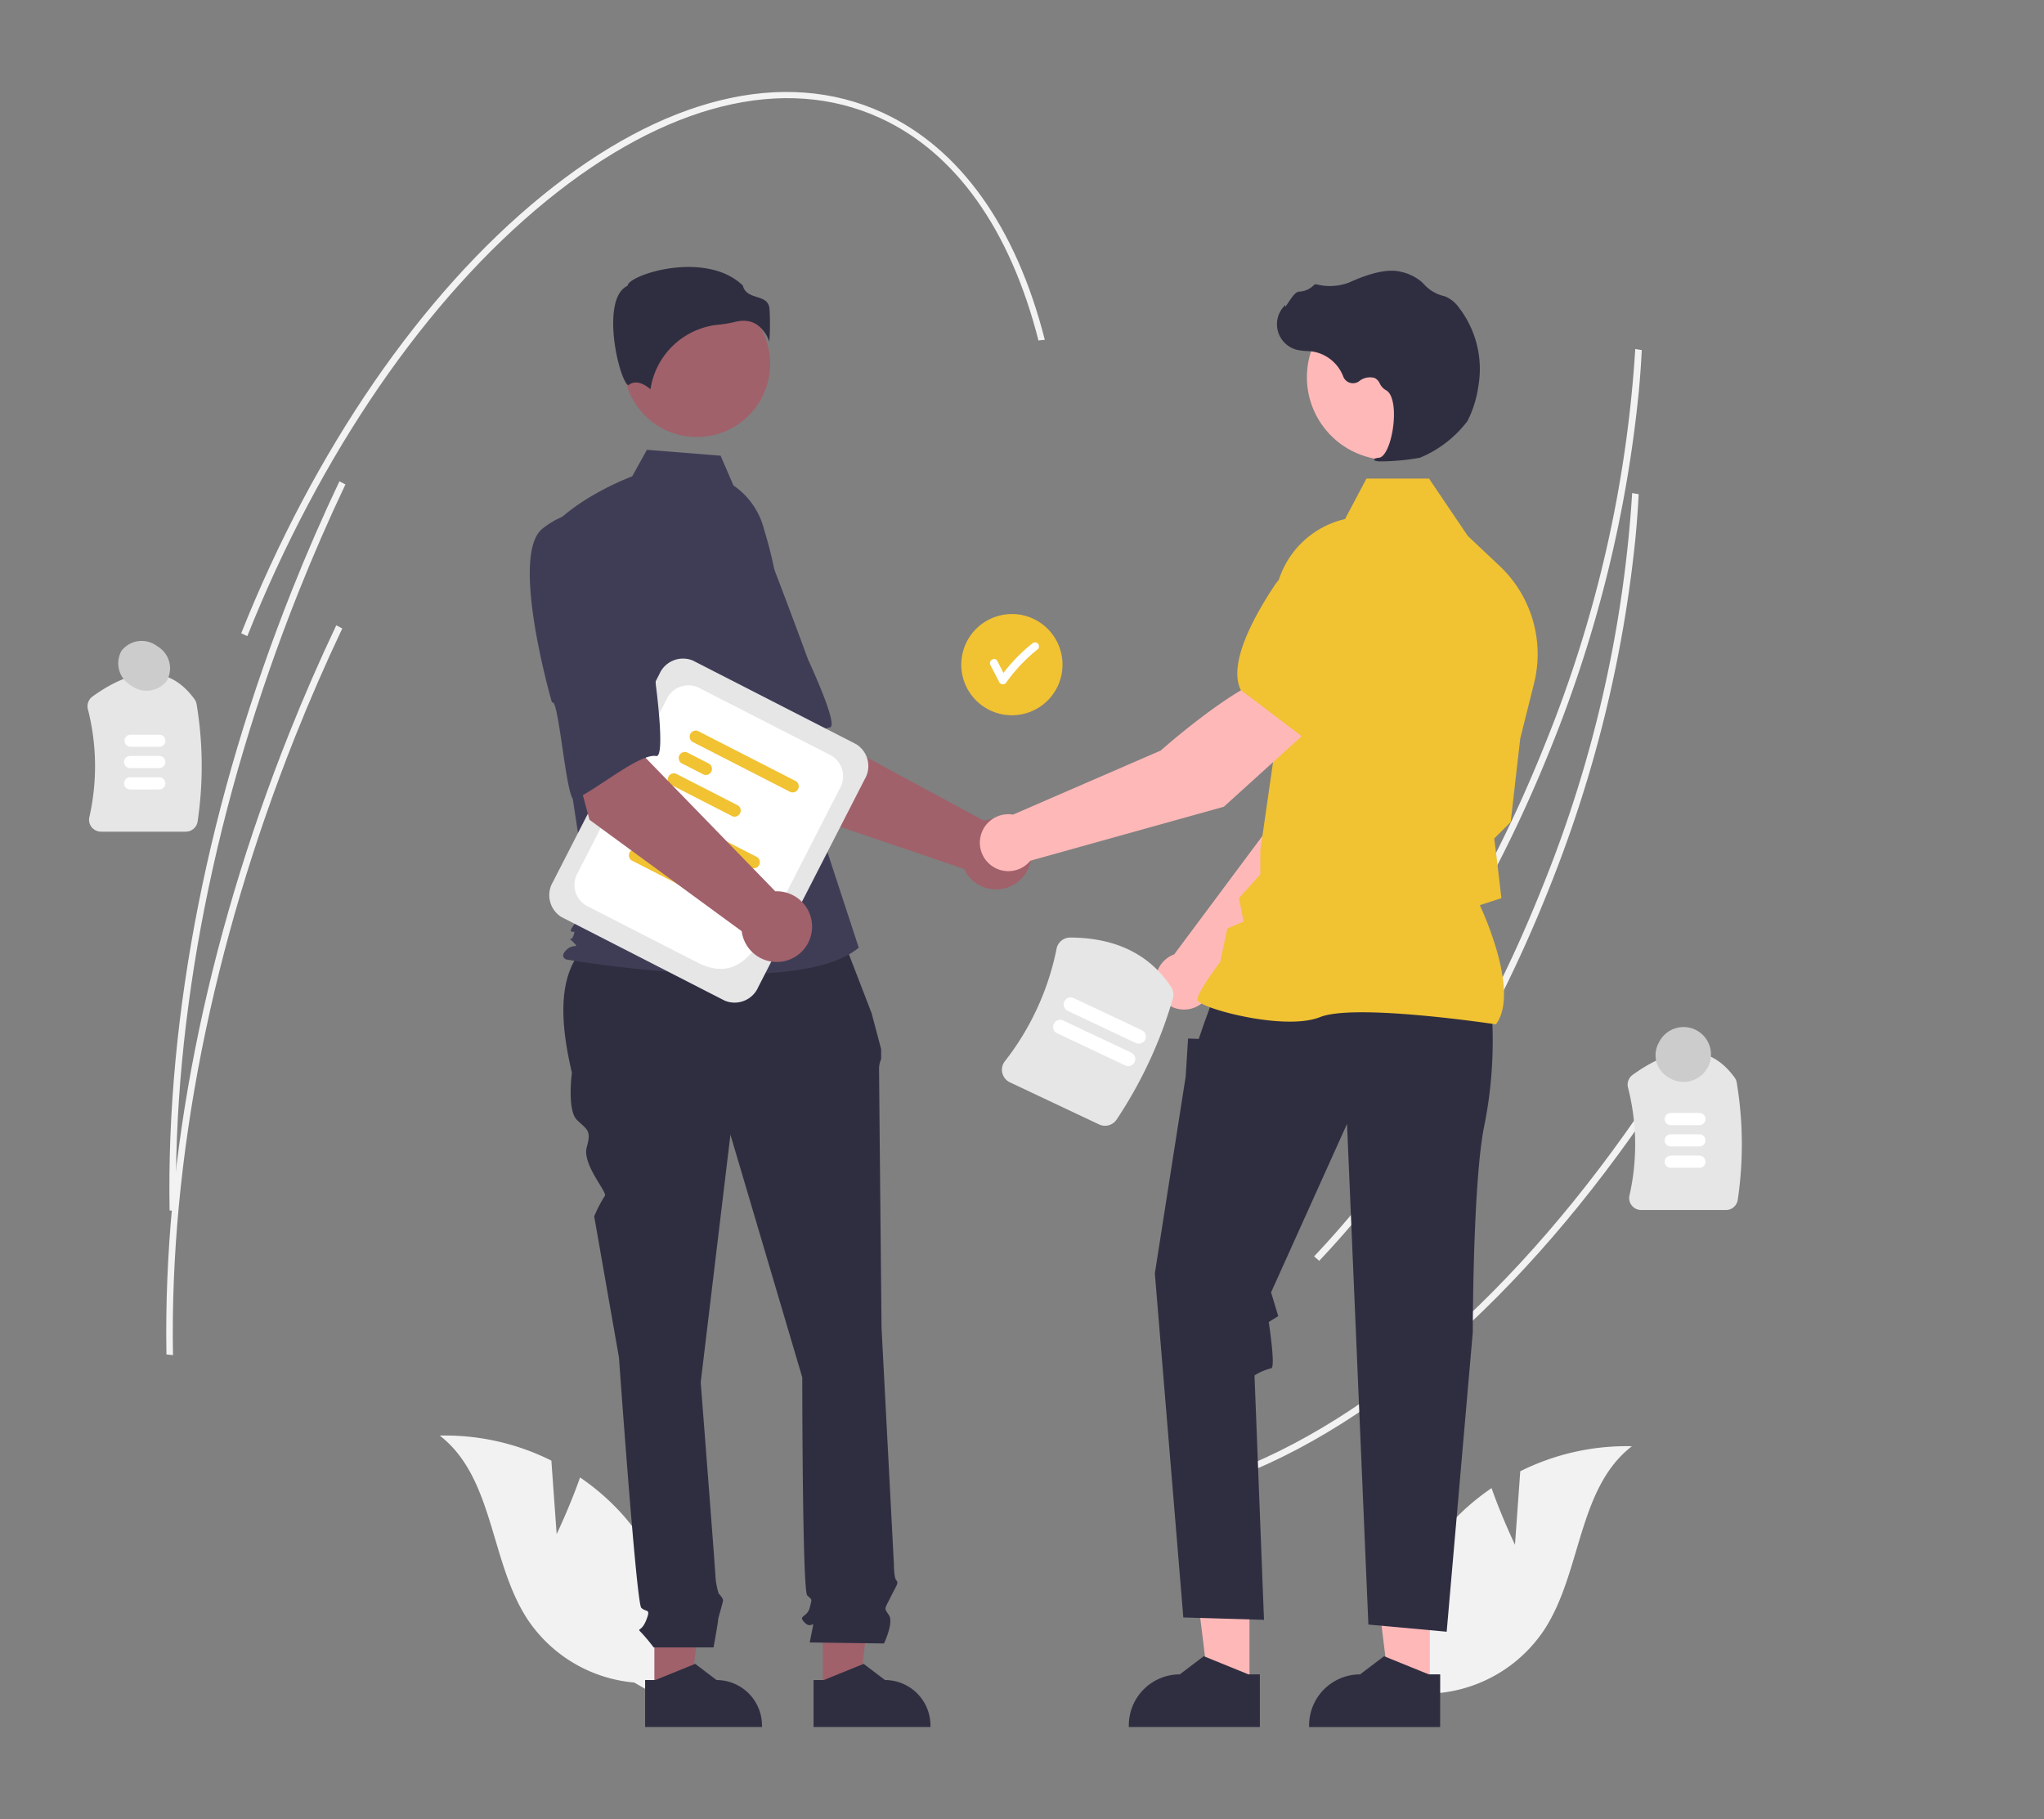
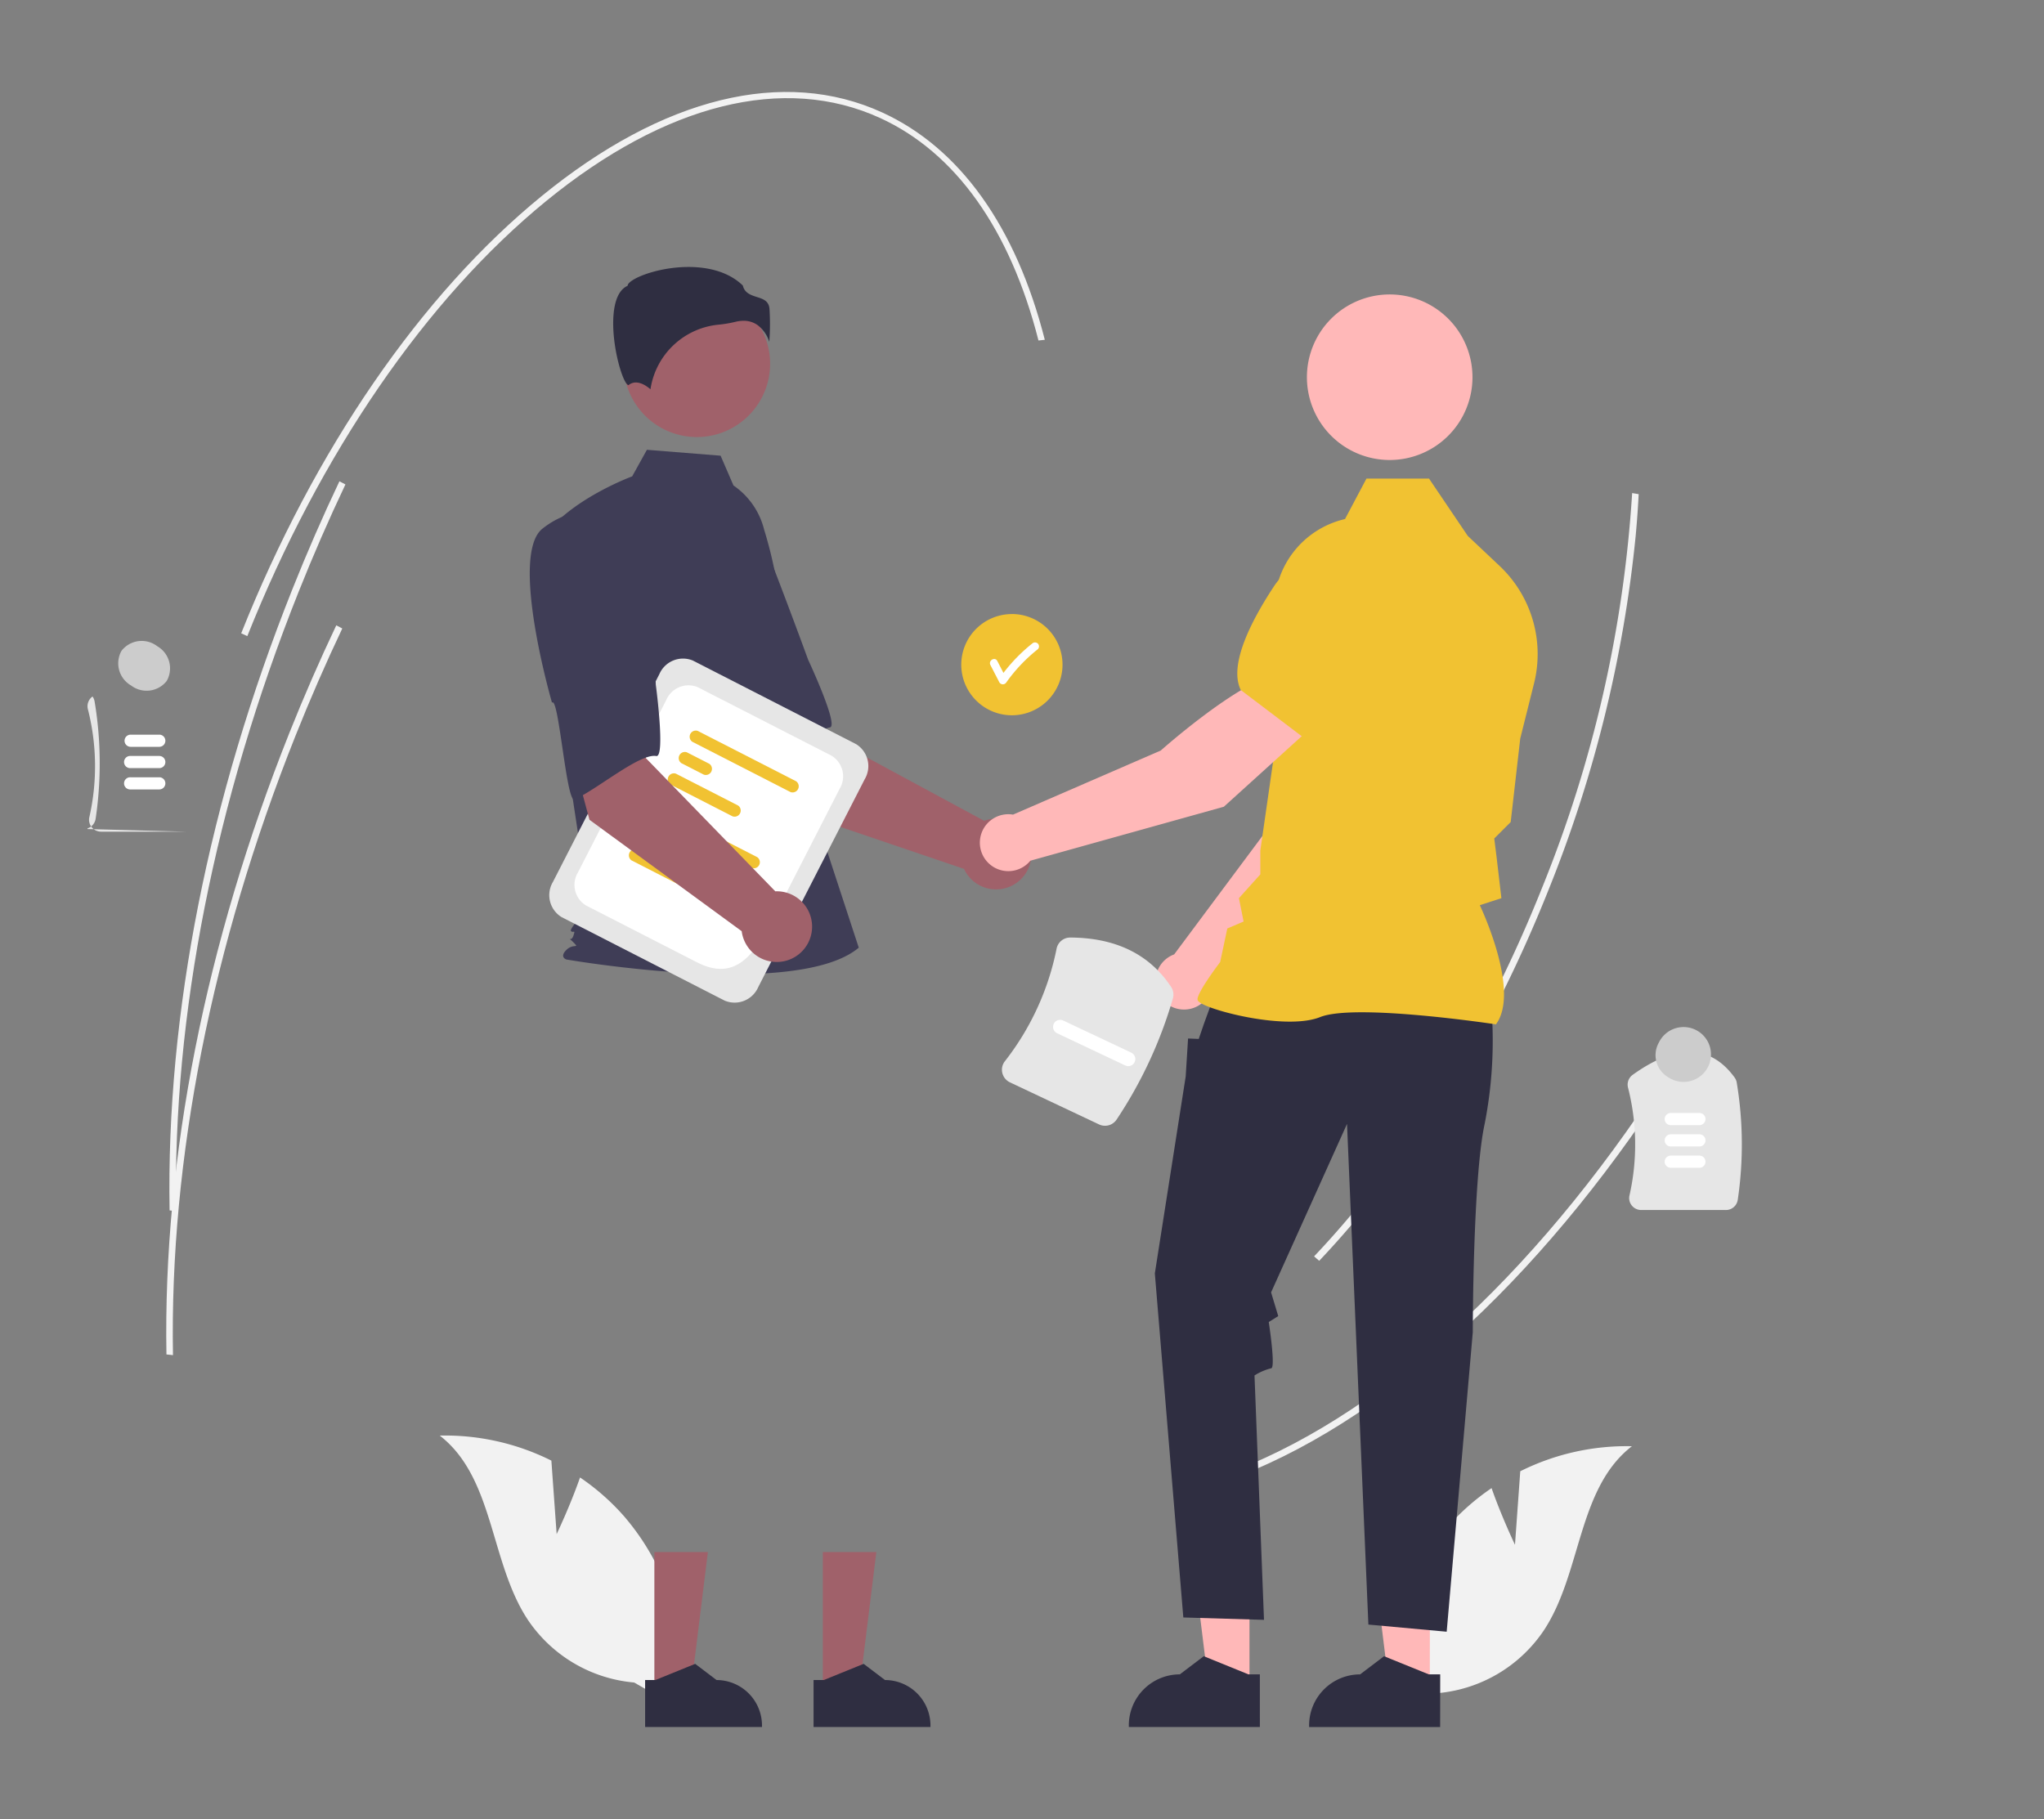
<svg xmlns="http://www.w3.org/2000/svg" width="200" height="178" viewBox="0 0 200 178">
  <rect x="0" y="0" width="200" height="178" fill="#808080" stroke="none" />
  <defs>
    <clipPath id="a">
      <rect width="161.874" height="160" fill="none" />
    </clipPath>
  </defs>
  <g transform="translate(-1135 -8680)">
    <rect width="200" height="178" transform="translate(1135 8680)" fill="none" />
    <g transform="translate(1143.563 8689)">
      <g clip-path="url(#a)">
-         <path d="M492.974,100.544a125.819,125.819,0,0,1-8.546,34.778c-5.677,14.244-13.434,26.79-22.431,36.282l-.5-.435c8.954-9.446,16.676-21.937,22.329-36.122a123.079,123.079,0,0,0,8.793-38.572l.638.107q-.1,1.966-.283,3.963" transform="translate(-341.175 -71.321)" fill="#f2f2f2" />
        <path d="M474.634,363.265c-12.638,20.106-27.97,34.472-43.173,40.45l-.308-.564c15.1-5.938,30.34-20.23,42.92-40.244Z" transform="translate(-318.742 -268.29)" fill="#f2f2f2" />
        <path d="M491.8,154.608a125.821,125.821,0,0,1-8.546,34.778c-5.677,14.244-13.434,26.79-22.432,36.282l-.5-.435c8.954-9.446,16.676-21.937,22.329-36.122a123.078,123.078,0,0,0,8.793-38.572l.638.107q-.1,1.966-.283,3.963" transform="translate(-340.305 -111.289)" fill="#f2f2f2" />
-         <path d="M9.617,233.792H1.325a1.172,1.172,0,0,1-.921-.444,1.148,1.148,0,0,1-.225-.976A22.549,22.549,0,0,0,.034,221.8a1.175,1.175,0,0,1,.456-1.236c4.264-3.066,7.622-2.977,9.98.265a1.18,1.18,0,0,1,.206.5,36.9,36.9,0,0,1,.1,11.452,1.171,1.171,0,0,1-1.163,1.01" transform="translate(0 -161.408)" fill="#e6e6e6" />
+         <path d="M9.617,233.792H1.325a1.172,1.172,0,0,1-.921-.444,1.148,1.148,0,0,1-.225-.976A22.549,22.549,0,0,0,.034,221.8a1.175,1.175,0,0,1,.456-1.236a1.18,1.18,0,0,1,.206.5,36.9,36.9,0,0,1,.1,11.452,1.171,1.171,0,0,1-1.163,1.01" transform="translate(0 -161.408)" fill="#e6e6e6" />
        <path d="M17.252,242.406H14.4a.595.595,0,0,1,0-1.189h2.853a.595.595,0,0,1,0,1.189Z" transform="translate(-10.206 -178.326)" fill="#fff" />
        <path d="M17.252,250.406H14.4a.595.595,0,1,1,0-1.189h2.853a.595.595,0,0,1,0,1.189Z" transform="translate(-10.206 -184.241)" fill="#fff" />
        <path d="M17.252,258.406H14.4a.595.595,0,1,1,0-1.189h2.853a.595.595,0,0,1,0,1.189Z" transform="translate(-10.206 -190.155)" fill="#fff" />
        <path d="M587.617,375.792h-8.292a1.172,1.172,0,0,1-.921-.444,1.148,1.148,0,0,1-.225-.976,22.549,22.549,0,0,0-.145-10.569,1.176,1.176,0,0,1,.456-1.236c4.264-3.066,7.622-2.977,9.98.265a1.179,1.179,0,0,1,.206.5,36.9,36.9,0,0,1,.1,11.452,1.171,1.171,0,0,1-1.163,1.01" transform="translate(-427.303 -266.386)" fill="#e6e6e6" />
        <path d="M595.258,384.406h-2.852a.595.595,0,0,1,0-1.189h2.852a.595.595,0,0,1,0,1.189Z" transform="translate(-437.514 -283.304)" fill="#fff" />
        <path d="M595.258,392.406h-2.852a.595.595,0,0,1,0-1.189h2.852a.595.595,0,0,1,0,1.189Z" transform="translate(-437.514 -289.218)" fill="#fff" />
        <path d="M595.258,400.406h-2.852a.595.595,0,0,1,0-1.189h2.852a.595.595,0,0,1,0,1.189Z" transform="translate(-437.514 -295.132)" fill="#fff" />
        <path d="M143.623,513.918l-.517-7.193a23.269,23.269,0,0,0-10.924-2.45c5.327,4.118,4.9,12.347,8.589,17.979a14,14,0,0,0,10.436,6.185l4.434,2.55a23.452,23.452,0,0,0-5.461-18.862,22.651,22.651,0,0,0-4.268-3.753c-.969,2.782-2.29,5.544-2.29,5.544" transform="translate(-97.719 -372.796)" fill="#f2f2f2" />
        <path d="M500.9,517.918l.517-7.193a23.267,23.267,0,0,1,10.924-2.45c-5.327,4.118-4.9,12.347-8.589,17.979a14,14,0,0,1-10.436,6.185l-4.434,2.55a23.452,23.452,0,0,1,5.461-18.862,22.653,22.653,0,0,1,4.267-3.753c.969,2.782,2.29,5.543,2.29,5.543" transform="translate(-361.226 -375.753)" fill="#f2f2f2" />
        <path d="M332.85,195.942A4.954,4.954,0,1,1,327.9,200.9a4.954,4.954,0,0,1,4.954-4.954" transform="translate(-242.406 -144.856)" fill="#f1c232" />
        <path d="M343.357,206.71a.4.4,0,0,0-.553,0,16.4,16.4,0,0,0-2.811,2.871l-.6-1.163c-.231-.447-.906-.052-.675.395l.879,1.7a.4.4,0,0,0,.675,0,15.843,15.843,0,0,1,3.086-3.251.393.393,0,0,0,0-.553" transform="translate(-250.371 -152.734)" fill="#fff" />
        <path d="M240.7,222.42l-7.47-11.731,8.65-4.632,2.27,8.951,16,8.644a3.459,3.459,0,1,1-1.968,4.706Z" transform="translate(-172.421 -152.333)" fill="#a0616a" />
        <path d="M211.115,160.939c-2.347,3.446,5.994,15.973,5.994,15.973.406-.876,4.291,8.96,4.941,8.379,1.849-1.651,4.744-6.251,6.352-6.456.92-.117-2.134-6.643-2.134-6.643s-1.4-3.853-3.29-8.776a8.839,8.839,0,0,0-6.421-5.615s-3.1-.308-5.443,3.138" transform="translate(-155.765 -116.653)" fill="#3f3d56" />
        <path d="M212.734,561.689h3.548l1.688-13.684h-5.236Z" transform="translate(-157.269 -405.128)" fill="#a0616a" />
        <path d="M209.264,591.552h1l3.9-1.585,2.089,1.585h0A4.453,4.453,0,0,1,220.7,596v.145H209.264Z" transform="translate(-154.704 -436.15)" fill="#2f2e41" />
        <path d="M275.95,561.689H279.5l1.688-13.684H275.95Z" transform="translate(-204.004 -405.128)" fill="#a0616a" />
        <path d="M272.481,591.552h1l3.9-1.585,2.09,1.585h0A4.453,4.453,0,0,1,283.92,596v.145H272.481Z" transform="translate(-201.439 -436.15)" fill="#2f2e41" />
-         <path d="M205.5,313.552l-23.076.577c-4.383,2.38-4.449,7.532-3.013,13.649,0,0-.485,3.636.485,4.605s1.454.97.97,2.666,2.076,4.468,1.765,4.779a12.542,12.542,0,0,0-1.038,2.008l2.424,13.816s1.7,24,2.181,24.481.97,0,.485,1.212-.97.727-.485,1.212a17.822,17.822,0,0,1,1.212,1.454h5.86s.442-2.424.442-2.666.485-1.7.485-1.939-.429-.671-.429-.671a7.994,7.994,0,0,1-.3-1.511c0-.485-1.454-19.148-1.454-19.148l2.909-24.238,7.029,23.754s0,20.845.485,21.329.485.242.242,1.212-1.212.727-.485,1.454.97-.485.727.727l-.242,1.212,7.271.1s.97-2.043.485-2.77-.456-.529.136-1.719.834-1.432.592-1.675-.242-1.531-.242-1.531l-1.212-23.191s-.242-24.48-.242-25.208a2.421,2.421,0,0,1,.2-1.09v-.987l-.928-3.5Z" transform="translate(-132.015 -231.802)" fill="#2f2e41" />
        <path d="M208.344,74.516a7.17,7.17,0,1,1-7.17,7.17,7.17,7.17,0,0,1,7.17-7.17" transform="translate(-148.724 -55.088)" fill="#a0616a" />
        <path d="M190.615,137.809a7.4,7.4,0,0,1,3,4.323,40.97,40.97,0,0,1,1.76,9.787l.56,9.944,6.939,21.174c-6.014,5.088-28.617,1.156-28.617,1.156s-.694-.231,0-.925,1.369-.079.676-.773-.216.079.016-.615,0-.231-.231-.463,1.791-2.313,1.791-2.313l-1.85-12.154-2.313-24.516c2.775-3.469,8.357-5.515,8.357-5.515l1.442-2.6,7.211.577Z" transform="translate(-127.41 -99.303)" fill="#3f3d56" />
        <path d="M211.367,71.347a3.322,3.322,0,0,1,1.18,1.658,23.283,23.283,0,0,0,.016-3.254c-.085-.761-.621-.933-1.241-1.131-.561-.179-1.195-.382-1.365-1.121-2.254-2.192-6.177-2.082-8.862-1.317-1.478.421-2.327.962-2.4,1.278l-.016.065-.06.03c-1.139.569-1.36,2.368-1.346,3.776.028,2.653.944,5.666,1.46,5.911.027.013.034.008.046,0,.777-.621,1.725.047,2.141.411a7.458,7.458,0,0,1,6.677-6.325,11.712,11.712,0,0,0,1.609-.27,3.4,3.4,0,0,1,.822-.108,2.34,2.34,0,0,1,1.342.4" transform="translate(-145.836 -48.559)" fill="#2f2e41" />
        <path d="M406.363,257.283l13.792-14.005,3.634-11.2-5.847-2.365c-2.9,2.922-5.879,11.867-5.879,11.867l-9.413,12.634c-.075.028-.15.057-.224.092a2.786,2.786,0,1,0,3.938,2.979" transform="translate(-296.324 -169.82)" fill="#ffb8b8" />
        <path d="M460.349,196.562l7.395,2.139.028-.005c2.718-.528,4.868-5.045,6.193-8.741a5.091,5.091,0,0,0-8.111-5.588l-3.687,3.175Z" transform="translate(-340.326 -135.39)" fill="#f1c232" />
        <path d="M419.441,555.4h-3.977l-1.892-15.34h5.869Z" transform="translate(-305.745 -399.254)" fill="#ffb8b8" />
        <path d="M403.612,588.875h-1.119l-4.37-1.777-2.342,1.777h0a4.991,4.991,0,0,0-4.991,4.991v.162h12.823Z" transform="translate(-288.901 -434.029)" fill="#2f2e41" />
        <path d="M487.124,555.4h-3.977l-1.892-15.34h5.87Z" transform="translate(-355.781 -399.254)" fill="#ffb8b8" />
        <path d="M471.295,588.875h-1.119L465.8,587.1l-2.342,1.777h0a4.991,4.991,0,0,0-4.991,4.991v.162h12.823Z" transform="translate(-338.938 -434.029)" fill="#2f2e41" />
        <path d="M433.534,340.861a42.219,42.219,0,0,1-.7,10.913c-1.161,5.34-1.161,20.381-1.161,20.381l-2.554,29.308-7.662-.7-2.09-48.992-7.43,16.485.7,2.322-.928.58s.7,4.528.231,4.528a5.548,5.548,0,0,0-1.625.7l.929,23.915-7.894-.232L400.563,366.4l3.019-19.272.232-3.715,1.045.043.532-1.552.977-2.67Z" transform="translate(-296.128 -250.79)" fill="#2f2e41" />
        <path d="M445.786,198.505l.041-.058c2.21-3.094-1.114-10.53-1.615-11.607l2.112-.685-.475-4.042-.225-1.8,1.614-1.614,0-.04.929-8.126,1.351-5.4a11.851,11.851,0,0,0-3.364-11.484l-3.121-2.943-3.794-5.613h-6.118l-2.1,3.962a8.916,8.916,0,0,0-6.9,9.1l.475,10.391-1.861,12.938v2.341l-2.094,2.328.457,2.287-1.594.683-.7,3.284c-.291.384-2.214,2.948-2.214,3.649,0,.105.078.207.244.32,1.31.887,8.552,2.7,11.757,1.413,3.414-1.365,16.985.683,17.121.7Z" transform="translate(-307.978 -107.263)" fill="#f1c232" />
        <path d="M465.729,75.993a8.1,8.1,0,1,1-8.1,8.1,8.1,8.1,0,0,1,8.1-8.1" transform="translate(-338.314 -56.18)" fill="#ffb8b8" />
-         <path d="M456.649,85.754a22.034,22.034,0,0,0,3.74-.358,11.176,11.176,0,0,0,4.653-3.6,10.827,10.827,0,0,0,1.052-3.357,9.85,9.85,0,0,0-1.924-7.772,3.112,3.112,0,0,0-1.284-1.04c-.045-.016-.092-.031-.139-.043a3.842,3.842,0,0,1-1.94-1.132,3.158,3.158,0,0,0-.326-.319,4.732,4.732,0,0,0-2-.94c-1.181-.283-2.87.072-5.02,1.057a5.31,5.31,0,0,1-3.2.181.3.3,0,0,0-.281.1,2.124,2.124,0,0,1-1.428.612c-.328.023-.661.487-1.062,1.09-.091.137-.2.3-.275.395l-.015-.184-.18.21a2.577,2.577,0,0,0,1.271,4.167,5.023,5.023,0,0,0,1.014.135c.207.013.422.027.628.057a3.886,3.886,0,0,1,2.951,2.446,1.016,1.016,0,0,0,1.546.454,1.678,1.678,0,0,1,1.522-.318,1.116,1.116,0,0,1,.507.546,1.452,1.452,0,0,0,.567.628c.844.408.95,2.308.692,3.9-.249,1.535-.79,2.655-1.316,2.724-.4.052-.451.082-.478.155l-.025.065.047.059a1.656,1.656,0,0,0,.7.076" transform="translate(-330.01 -49.606)" fill="#2f2e41" />
        <path d="M367.5,223.879l-3.894-4.962c-3.967,1.092-11.005,7.366-11.005,7.366l-14.455,6.273a2.785,2.785,0,1,0,1.692,4.512l18.935-5.283Z" transform="translate(-247.586 -161.841)" fill="#ffb8b8" />
        <path d="M438,193.681l6.145-6.85.341-4.854a5.092,5.092,0,0,0-9.329-3.162c-2.171,3.272-4.507,7.7-3.305,10.191l.012.025Z" transform="translate(-319.02 -130.508)" fill="#f1c232" />
        <path d="M190.529,246.05l-15.97-8.179a2.52,2.52,0,0,1-.839-3.44L184.133,214.1a2.52,2.52,0,0,1,3.281-1.33l15.97,8.179a2.52,2.52,0,0,1,.839,3.44L193.811,244.72a2.52,2.52,0,0,1-3.281,1.33" transform="translate(-128.18 -157.131)" fill="#e6e6e6" />
        <path d="M194.792,249.717l-10.85-5.557a2.36,2.36,0,0,1-.786-3.222l8.651-16.891a2.36,2.36,0,0,1,3.073-1.245l13.105,6.712a2.36,2.36,0,0,1,.786,3.221l-4.7,9.176c-2.81,5.486-4.54,10.233-9.279,7.806" transform="translate(-135.172 -164.558)" fill="#fff" />
        <path d="M221.285,274.2l-9.61-4.922a.6.6,0,0,1,.542-1.059l9.611,4.922a.6.6,0,0,1-.542,1.059" transform="translate(-156.3 -198.264)" fill="#f1c232" />
        <path d="M209.759,278.422l-2.193-1.123a.6.6,0,0,1,.542-1.059l2.193,1.123a.6.6,0,0,1-.542,1.059" transform="translate(-153.262 -204.195)" fill="#f1c232" />
        <path d="M209.534,288.434l-6.078-3.113a.6.6,0,0,1,.542-1.059l6.078,3.113a.6.6,0,0,1-.542,1.059Z" transform="translate(-150.224 -210.126)" fill="#f1c232" />
        <path d="M235.872,245.717l-9.61-4.922a.6.6,0,0,1,.542-1.059l9.611,4.922a.6.6,0,0,1-.542,1.059" transform="translate(-167.084 -177.208)" fill="#f1c232" />
        <path d="M224.346,249.94l-2.193-1.123a.6.6,0,0,1,.542-1.059l2.193,1.123a.6.6,0,0,1-.542,1.059" transform="translate(-164.046 -183.139)" fill="#f1c232" />
        <path d="M224.121,259.952l-6.078-3.113a.6.6,0,0,1,.542-1.059l6.078,3.113a.6.6,0,0,1-.542,1.059Z" transform="translate(-161.008 -189.07)" fill="#f1c232" />
        <path d="M178.151,229.9l-3.608-13.432,9.641-1.825-.518,9.219L196.334,236.9a3.459,3.459,0,1,1-3.289,3.9Z" transform="translate(-129.036 -158.679)" fill="#a0616a" />
        <path d="M167.222,159.2c-3.273,2.583.928,17.035.928,17.035.65-.714,1.406,9.834,2.2,9.475,2.259-1.021,6.4-4.541,8-4.254.913.164-.044-6.977-.044-6.977s-.176-4.095-.507-9.358a8.839,8.839,0,0,0-4.441-7.282s-2.861-1.223-6.134,1.361" transform="translate(-122.701 -116.474)" fill="#3f3d56" />
        <path d="M352.677,335.653l-8.715-4.115a1.363,1.363,0,0,1-.748-.924,1.336,1.336,0,0,1,.248-1.138,26.224,26.224,0,0,0,5.061-11.016,1.355,1.355,0,0,1,1.328-1.093c4.445.015,7.767,1.638,9.873,4.823a1.372,1.372,0,0,1,.179,1.141,42.891,42.891,0,0,1-5.5,11.839,1.361,1.361,0,0,1-1.723.484" transform="translate(-253.703 -234.623)" fill="#e6e6e6" />
        <path d="M369.43,352.711l-6.664-3.147a.691.691,0,1,1,.59-1.25l6.664,3.147a.691.691,0,1,1-.59,1.25Z" transform="translate(-267.892 -257.452)" fill="#fff" />
-         <path d="M373.4,344.3l-6.664-3.147a.691.691,0,0,1,.59-1.25l6.664,3.147a.691.691,0,1,1-.59,1.25Z" transform="translate(-270.827 -251.236)" fill="#fff" />
        <path d="M136.3,24.251l-.62.068c-2.766-10.868-8.126-18.4-15.5-21.774C110.8-1.747,99.2,1.135,87.525,10.661,75.788,20.236,65.4,35.36,58.268,53.248l-.6-.275c7.161-17.966,17.6-33.163,29.408-42.791C98.936.5,110.769-2.4,120.391,2.006c7.588,3.473,13.089,11.166,15.908,22.245" transform="translate(-42.631 0)" fill="#f2f2f2" />
        <path d="M47.951,146.439c-1.622,3.417-3.165,6.957-4.586,10.522-8.176,20.514-12.32,41.465-11.981,60.587l-.639-.068c-.339-19.194,3.816-40.217,12.018-60.795,1.425-3.575,2.972-7.125,4.6-10.552Z" transform="translate(-22.715 -108.034)" fill="#f2f2f2" />
        <path d="M46.774,200.5c-1.622,3.417-3.165,6.957-4.586,10.522-8.176,20.514-12.32,41.465-11.981,60.587l-.639-.068c-.339-19.194,3.817-40.217,12.018-60.795,1.425-3.575,2.972-7.125,4.6-10.552Z" transform="translate(-21.845 -148.001)" fill="#f2f2f2" />
        <path d="M11.791,207.044a2.5,2.5,0,0,1,3.492-.45,2.5,2.5,0,0,1,.934,3.395,2.5,2.5,0,0,1-3.492.45,2.5,2.5,0,0,1-.934-3.395" transform="translate(-8.463 -152.361)" fill="#ccc" />
        <path d="M588.732,354.113a2.684,2.684,0,1,1,.934,3.395,2.5,2.5,0,0,1-.934-3.395" transform="translate(-434.983 -261.086)" fill="#ccc" />
      </g>
    </g>
  </g>
</svg>